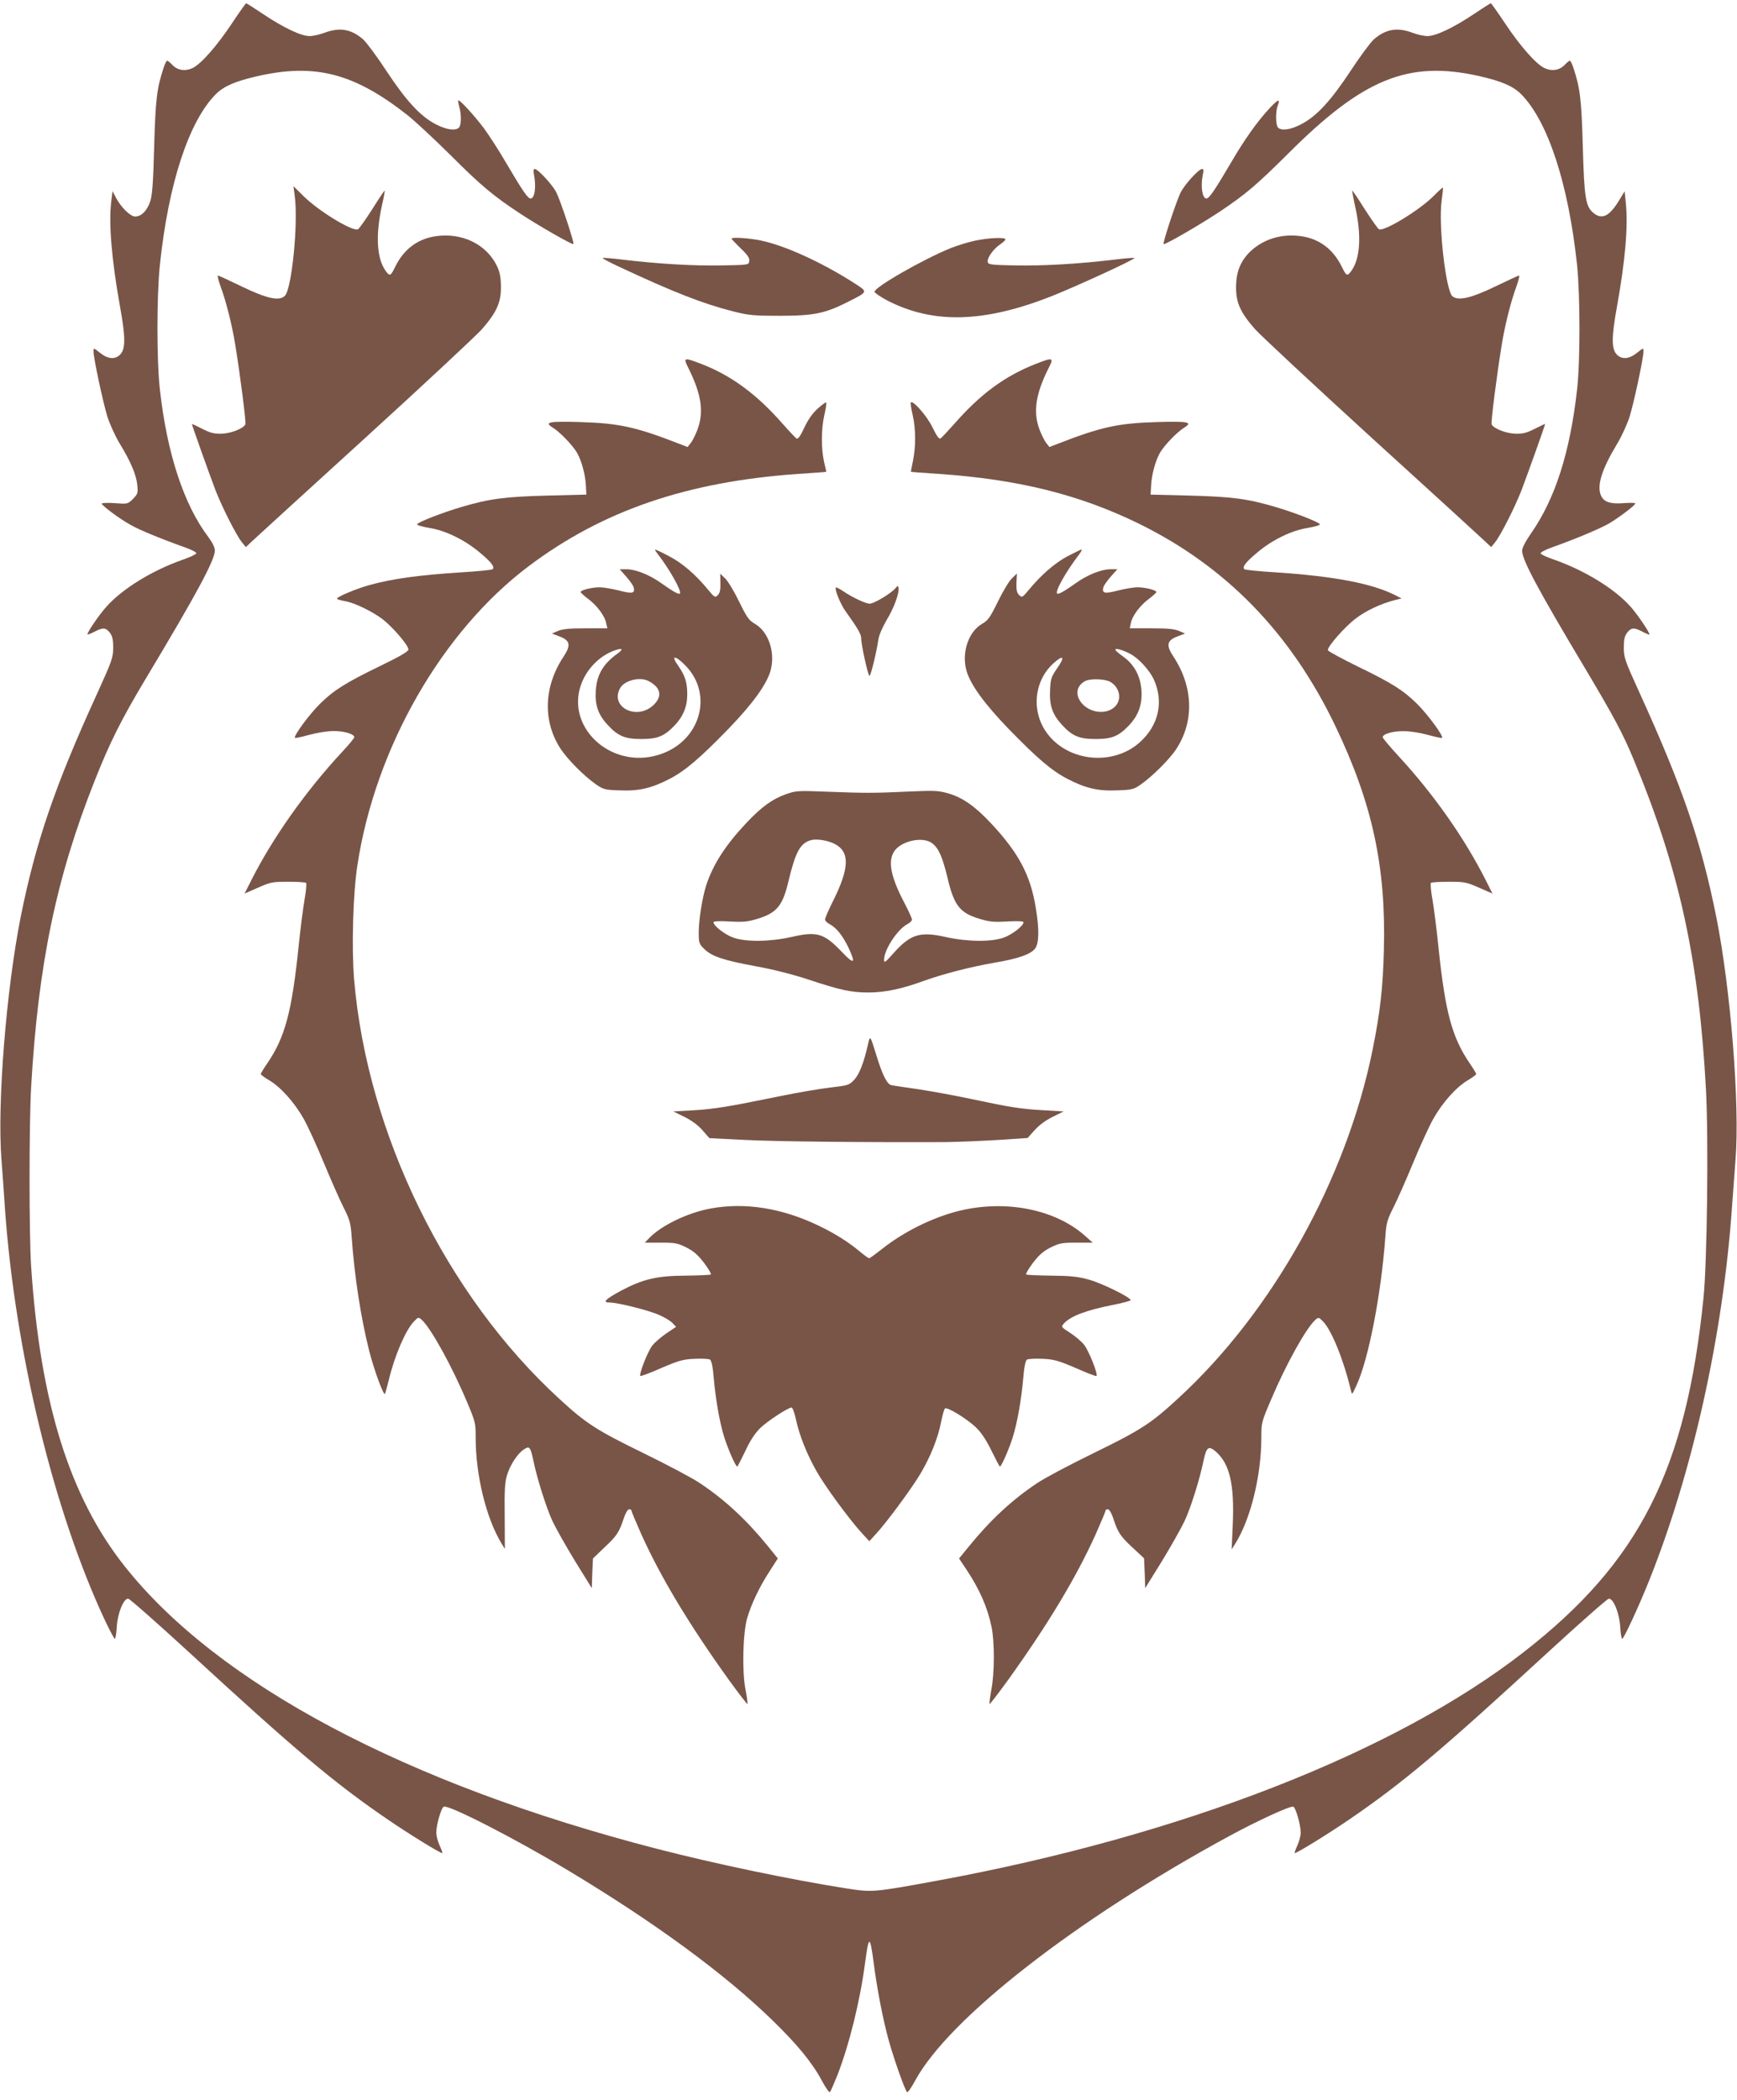
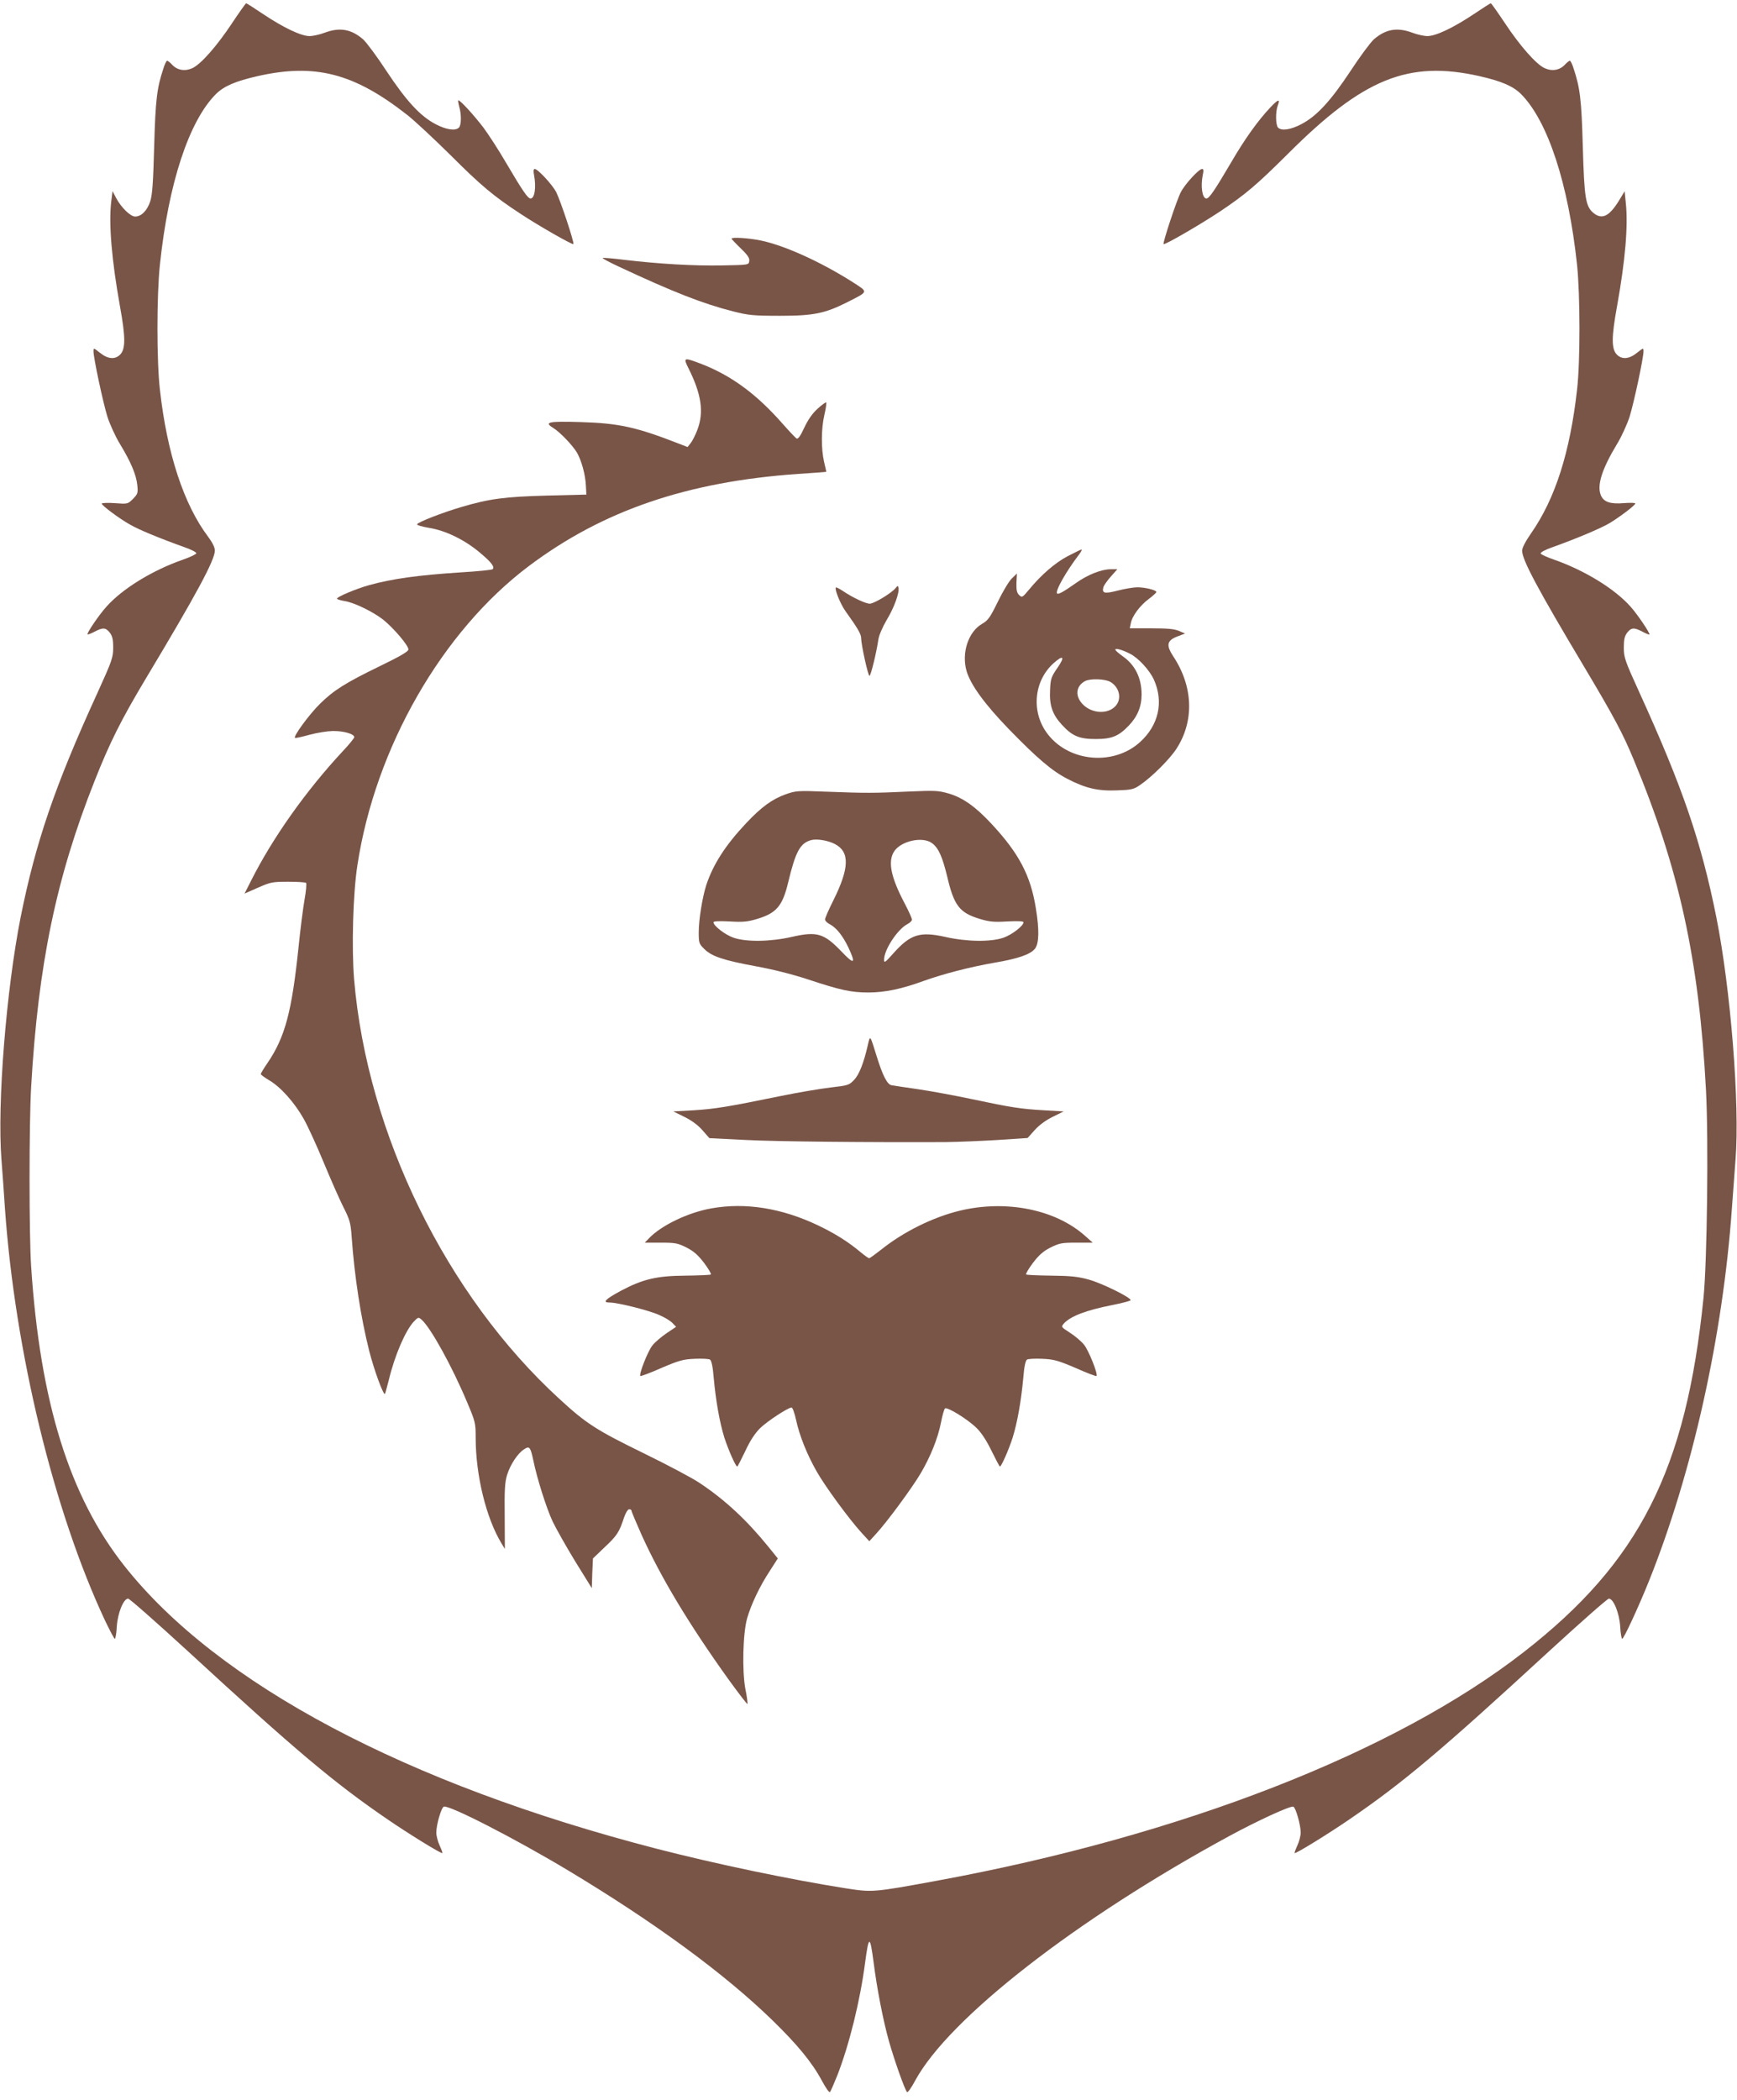
<svg xmlns="http://www.w3.org/2000/svg" version="1.0" width="1059pt" height="1280pt" viewBox="0 0 1059 1280" preserveAspectRatio="xMidYMid meet">
  <g transform="translate(0,1280) scale(0.1,-0.1)" fill="#795548" stroke="none">
    <path d="M1415 12659 c-93 -140 -189 -249 -241 -274 -45 -21 -92 -14 -124 20 -13 14 -27 25 -31 25 -4 0 -15 -21 -23 -48 -39 -118 -48 -187 -56 -472 -6 -219 -11 -297 -24 -337 -18 -56 -54 -93 -92 -93 -29 0 -86 56 -116 113 l-22 42 -8 -65 c-16 -133 3 -356 53 -635 35 -192 35 -263 1 -297 -31 -31 -75 -27 -122 11 -39 31 -40 31 -40 9 0 -40 58 -312 85 -399 15 -46 49 -121 76 -165 67 -110 100 -189 106 -251 5 -48 3 -54 -26 -84 -32 -32 -33 -32 -112 -26 -43 3 -79 1 -79 -3 0 -11 108 -92 173 -128 51 -30 179 -83 330 -137 43 -15 76 -32 74 -38 -2 -6 -39 -24 -83 -39 -186 -65 -368 -177 -465 -286 -46 -51 -122 -163 -115 -169 2 -2 21 5 42 16 51 27 68 26 93 -5 16 -21 21 -41 21 -91 0 -61 -6 -79 -96 -277 -260 -568 -376 -909 -468 -1366 -88 -445 -144 -1140 -117 -1480 6 -80 16 -212 21 -295 62 -876 298 -1848 611 -2515 29 -60 55 -110 59 -110 4 0 10 33 12 74 5 82 41 171 69 171 9 0 173 -145 365 -321 657 -605 891 -802 1219 -1026 124 -85 326 -210 332 -204 2 1 -6 23 -17 47 -11 24 -20 59 -20 78 0 47 30 152 46 158 31 12 435 -195 758 -389 529 -318 953 -629 1245 -913 152 -148 242 -257 302 -369 23 -43 45 -74 49 -69 4 4 24 50 45 102 73 188 139 455 169 685 23 171 30 171 52 5 20 -159 58 -355 94 -483 32 -113 96 -295 110 -309 4 -5 26 26 49 69 205 380 984 986 1916 1492 175 95 372 185 390 179 15 -6 45 -112 45 -158 0 -19 -9 -54 -20 -78 -11 -24 -19 -46 -17 -47 6 -6 208 119 332 204 328 224 562 421 1219 1026 192 176 356 321 365 321 28 0 64 -89 69 -171 2 -41 8 -74 12 -74 10 0 100 195 162 349 266 662 452 1498 507 2276 6 83 16 216 22 296 27 336 -30 1042 -117 1478 -93 463 -205 790 -470 1372 -88 193 -94 211 -94 272 0 50 5 70 21 91 25 31 42 32 93 5 21 -11 40 -19 42 -17 6 6 -72 122 -115 170 -97 109 -280 221 -465 286 -44 15 -81 32 -83 38 -2 7 30 24 74 39 143 51 297 116 348 147 65 40 155 108 155 119 0 4 -31 5 -70 2 -83 -7 -123 7 -140 48 -25 60 6 159 99 313 27 44 61 119 76 165 27 87 85 359 85 399 0 22 -1 22 -40 -9 -47 -38 -91 -42 -122 -11 -34 34 -34 105 1 297 50 278 68 489 53 629 l-7 70 -37 -61 c-57 -91 -100 -113 -151 -73 -50 40 -58 90 -67 405 -8 290 -17 359 -56 477 -8 27 -19 48 -23 48 -4 0 -18 -11 -31 -25 -32 -34 -79 -41 -124 -20 -52 25 -148 134 -241 274 -44 66 -83 121 -86 121 -3 0 -50 -30 -105 -67 -123 -82 -230 -133 -281 -133 -21 0 -62 9 -91 20 -93 35 -163 23 -236 -40 -20 -18 -85 -105 -143 -194 -120 -181 -205 -274 -299 -323 -64 -34 -121 -42 -142 -21 -15 15 -16 97 -2 134 17 44 3 40 -46 -12 -75 -80 -155 -191 -238 -334 -103 -175 -134 -220 -151 -220 -25 0 -36 73 -22 143 6 27 5 37 -4 37 -20 0 -106 -94 -130 -142 -26 -50 -111 -309 -105 -316 7 -7 224 119 346 200 155 104 222 161 413 351 459 459 734 570 1166 473 136 -31 205 -61 254 -109 164 -165 289 -546 342 -1042 19 -184 20 -588 0 -760 -43 -383 -133 -665 -281 -877 -34 -49 -54 -88 -54 -105 0 -56 97 -237 376 -704 186 -312 237 -408 304 -569 278 -668 398 -1216 441 -2015 16 -303 7 -1045 -15 -1265 -106 -1050 -391 -1612 -1095 -2160 -788 -614 -2090 -1121 -3581 -1395 -386 -71 -392 -71 -553 -46 -335 53 -787 147 -1152 241 -1528 395 -2678 1005 -3247 1725 -334 423 -513 996 -568 1823 -13 194 -13 873 0 1097 43 744 152 1273 387 1865 92 233 162 373 313 625 309 515 420 721 420 779 0 19 -15 49 -41 84 -148 196 -251 509 -294 897 -20 174 -20 572 0 761 52 496 177 876 342 1041 49 48 118 78 254 109 350 79 587 18 911 -236 46 -36 166 -148 268 -249 182 -182 261 -248 423 -354 107 -71 317 -191 323 -185 7 7 -79 266 -105 317 -24 46 -112 141 -131 141 -7 0 -9 -13 -4 -37 14 -74 4 -143 -21 -143 -17 0 -48 45 -151 220 -43 74 -104 168 -135 210 -59 78 -148 175 -155 168 -2 -2 1 -20 6 -39 14 -47 13 -112 -2 -127 -21 -21 -78 -13 -142 21 -94 49 -179 142 -299 323 -58 89 -123 176 -143 194 -73 63 -143 75 -236 40 -29 -11 -70 -20 -91 -20 -51 0 -158 51 -281 133 -55 37 -102 67 -105 67 -3 0 -42 -55 -86 -121z" />
-     <path d="M1797 11605 c22 -165 -18 -566 -60 -608 -34 -34 -109 -18 -264 57 -74 36 -139 66 -144 66 -5 0 3 -30 16 -67 33 -88 70 -235 89 -353 31 -189 67 -474 62 -486 -10 -26 -90 -57 -147 -58 -45 -1 -69 6 -118 31 -33 17 -61 30 -61 28 0 -7 111 -318 144 -404 42 -107 126 -273 161 -317 l24 -29 38 36 c21 20 331 303 688 628 358 326 678 625 713 664 89 102 117 163 116 257 0 54 -6 88 -21 121 -62 139 -217 215 -383 188 -107 -17 -190 -81 -241 -186 -27 -56 -33 -59 -58 -24 -55 77 -62 218 -22 401 11 47 18 86 16 88 -1 2 -36 -50 -76 -114 -41 -64 -80 -119 -87 -122 -35 -13 -236 109 -330 201 l-63 62 8 -60z" />
-     <path d="M8744 11609 c-82 -85 -301 -220 -336 -207 -7 3 -46 58 -87 122 -40 64 -75 116 -77 114 -1 -2 6 -42 16 -88 42 -181 34 -324 -21 -401 -25 -35 -31 -32 -58 24 -51 105 -134 169 -241 186 -119 19 -231 -13 -313 -88 -62 -58 -91 -126 -91 -221 -1 -94 26 -155 116 -257 35 -39 356 -338 713 -664 358 -325 667 -608 688 -628 l38 -36 24 29 c35 44 119 210 161 317 33 86 144 397 144 404 0 2 -28 -11 -61 -28 -49 -25 -73 -32 -118 -31 -57 1 -137 32 -147 58 -5 12 31 297 62 486 19 118 56 265 89 353 13 37 21 67 16 67 -5 0 -70 -30 -144 -66 -147 -71 -224 -89 -261 -61 -41 30 -87 435 -67 581 6 44 10 81 8 82 -2 2 -25 -19 -53 -47z" />
    <path d="M4460 11345 c0 -2 25 -29 56 -59 42 -40 55 -60 52 -77 -3 -24 -3 -24 -168 -27 -174 -3 -380 9 -593 34 -71 9 -131 14 -133 11 -2 -2 42 -26 98 -52 338 -158 513 -226 697 -273 95 -24 124 -27 286 -27 206 0 274 14 413 84 129 66 127 59 31 121 -197 125 -416 224 -561 254 -73 15 -178 22 -178 11z" />
-     <path d="M5945 11333 c-38 -8 -104 -28 -145 -44 -168 -67 -473 -242 -468 -268 2 -8 37 -31 78 -53 279 -144 589 -136 1000 26 151 60 513 226 506 233 -2 3 -62 -2 -133 -11 -213 -25 -419 -37 -593 -34 -150 3 -165 5 -168 21 -5 24 33 78 75 107 18 12 33 26 33 31 0 14 -107 9 -185 -8z" />
    <path d="M4196 10558 c81 -161 97 -271 55 -380 -12 -31 -30 -67 -41 -80 l-18 -23 -49 19 c-264 103 -369 126 -601 133 -199 6 -227 0 -170 -35 42 -26 119 -106 146 -152 27 -47 51 -133 54 -200 l3 -55 -240 -6 c-258 -7 -350 -19 -520 -69 -116 -34 -268 -93 -272 -106 -2 -5 31 -15 74 -22 100 -16 217 -73 309 -151 71 -59 92 -88 77 -101 -4 -4 -91 -13 -193 -19 -262 -17 -419 -39 -560 -78 -79 -22 -201 -73 -195 -83 2 -4 23 -10 46 -14 59 -9 175 -66 236 -114 63 -51 153 -156 153 -181 0 -12 -47 -40 -177 -103 -206 -100 -279 -146 -362 -228 -67 -66 -167 -203 -152 -208 5 -2 45 7 88 19 44 12 107 22 143 23 68 0 130 -18 130 -38 -1 -6 -32 -45 -71 -86 -224 -241 -426 -526 -558 -788 l-40 -79 82 36 c77 34 89 36 184 36 56 0 105 -3 109 -7 4 -5 0 -50 -9 -100 -9 -51 -26 -183 -37 -293 -41 -393 -82 -548 -190 -706 -22 -32 -40 -62 -40 -66 0 -5 23 -21 51 -38 70 -41 155 -136 211 -236 26 -46 80 -165 121 -264 41 -99 94 -220 119 -270 41 -81 46 -99 52 -185 17 -241 56 -493 107 -695 29 -114 86 -271 96 -262 2 3 12 40 23 83 36 151 101 301 152 357 28 29 29 29 49 12 57 -52 185 -284 277 -503 50 -118 52 -127 52 -215 0 -230 64 -492 158 -646 l20 -33 -1 198 c-2 163 1 209 15 255 20 62 64 130 104 155 32 21 38 13 55 -66 23 -113 81 -295 118 -374 21 -44 83 -154 138 -244 l101 -163 3 91 4 90 71 68 c75 70 90 93 118 180 10 30 24 52 32 52 8 0 14 -4 14 -9 0 -6 28 -71 61 -146 118 -261 288 -544 531 -883 61 -84 112 -151 115 -149 2 3 -3 45 -13 93 -20 111 -15 337 11 429 24 84 77 196 137 287 l50 78 -58 72 c-130 160 -262 284 -417 387 -42 29 -195 110 -340 181 -293 143 -353 182 -517 333 -689 631 -1171 1616 -1251 2555 -16 192 -7 526 20 698 109 716 516 1426 1046 1824 450 338 965 514 1640 561 94 6 171 12 172 13 1 1 -5 28 -13 61 -18 80 -18 200 2 286 9 39 14 73 11 76 -3 2 -27 -15 -53 -39 -32 -29 -58 -67 -81 -116 -24 -52 -38 -70 -47 -65 -7 5 -44 44 -83 88 -161 184 -318 299 -506 370 -98 37 -102 35 -71 -27z" />
-     <path d="M6313 10581 c-188 -74 -337 -184 -496 -366 -39 -44 -76 -83 -83 -88 -9 -5 -23 15 -48 66 -32 68 -119 168 -133 154 -3 -3 2 -37 11 -76 20 -85 20 -194 2 -281 -8 -36 -13 -66 -12 -66 0 -1 78 -7 171 -13 482 -33 855 -126 1214 -301 534 -261 930 -668 1202 -1235 226 -472 310 -859 296 -1370 -6 -228 -22 -370 -67 -596 -159 -794 -612 -1607 -1190 -2136 -164 -151 -224 -190 -517 -333 -145 -71 -298 -152 -340 -181 -155 -103 -287 -227 -417 -387 l-59 -72 46 -69 c80 -121 126 -226 152 -347 19 -91 19 -281 -1 -384 -8 -45 -13 -84 -11 -87 3 -2 54 65 115 149 243 339 413 622 531 883 33 75 61 140 61 146 0 5 6 9 14 9 8 0 22 -22 32 -52 29 -89 43 -111 117 -180 l72 -67 4 -91 3 -91 101 163 c55 90 117 200 138 244 38 79 95 262 118 376 17 78 30 87 75 48 83 -74 112 -198 102 -440 l-7 -155 22 35 c94 150 159 415 159 647 0 91 1 95 61 235 90 212 212 432 268 482 19 17 21 17 46 -8 53 -53 127 -236 171 -421 7 -30 7 -29 35 32 73 159 150 555 175 903 6 86 11 104 52 185 25 50 78 171 119 270 41 99 95 218 121 264 56 100 141 195 211 236 28 17 51 33 51 38 0 4 -18 34 -40 66 -108 158 -149 313 -190 706 -11 110 -28 242 -37 293 -9 50 -13 95 -9 100 4 4 53 7 109 7 95 0 107 -2 184 -36 l82 -36 -39 78 c-130 258 -317 525 -531 757 -54 59 -99 112 -99 118 0 20 62 38 130 37 36 0 100 -10 143 -22 43 -12 83 -21 88 -19 15 5 -85 142 -152 208 -83 82 -156 128 -361 227 -97 48 -179 92 -182 99 -7 18 101 142 170 194 61 47 153 90 234 111 l45 11 -37 19 c-141 72 -371 116 -728 140 -102 6 -189 15 -193 19 -15 13 6 42 77 101 92 78 209 135 309 151 43 7 76 17 74 22 -4 13 -156 72 -272 106 -170 50 -262 62 -520 69 l-240 6 3 55 c3 67 27 153 54 200 27 46 104 126 146 152 57 35 29 41 -170 35 -232 -7 -337 -30 -601 -133 l-49 -19 -18 23 c-11 13 -29 49 -41 80 -42 109 -26 219 55 380 32 63 26 65 -81 23z" />
-     <path d="M4010 9423 c72 -93 148 -228 135 -241 -7 -7 -40 11 -112 62 -72 52 -158 86 -214 86 l-41 0 40 -45 c22 -25 42 -54 45 -64 10 -38 -6 -42 -88 -21 -43 11 -97 20 -119 20 -47 0 -116 -17 -116 -29 0 -4 21 -23 46 -42 53 -39 102 -104 110 -149 l7 -30 -132 0 c-98 0 -141 -4 -169 -16 l-37 -16 45 -17 c66 -25 72 -53 27 -122 -123 -184 -129 -396 -19 -564 44 -66 141 -164 215 -216 45 -31 54 -34 145 -37 118 -5 194 13 304 70 95 49 184 125 358 304 147 152 232 269 257 353 32 110 -10 239 -94 288 -37 21 -49 38 -97 136 -30 62 -68 125 -85 141 l-30 29 1 -57 c1 -42 -3 -61 -16 -74 -16 -16 -20 -14 -59 33 -76 93 -158 163 -237 204 -43 23 -81 41 -85 41 -4 0 3 -12 15 -27z m-245 -607 c-88 -63 -127 -129 -133 -229 -5 -85 15 -144 72 -205 63 -69 106 -87 206 -87 98 0 140 17 202 82 52 54 78 115 78 189 0 75 -13 115 -56 177 -47 65 -17 64 47 -2 172 -179 86 -465 -165 -542 -298 -93 -582 181 -465 449 37 86 113 158 196 187 49 17 56 9 18 -19z m188 -167 c75 -39 87 -91 34 -144 -100 -100 -270 -18 -207 99 25 48 120 72 173 45z" />
    <path d="M6508 9409 c-77 -41 -160 -113 -235 -204 -40 -48 -42 -49 -60 -32 -14 14 -17 31 -16 74 l3 57 -31 -30 c-17 -16 -55 -79 -85 -141 -48 -98 -60 -115 -97 -136 -84 -49 -126 -178 -94 -288 25 -84 110 -201 257 -353 174 -179 263 -255 358 -304 110 -57 186 -75 303 -70 87 3 101 6 140 33 73 50 180 157 221 220 110 169 103 380 -19 564 -45 69 -39 97 27 122 l45 17 -37 16 c-28 12 -71 16 -169 16 l-131 0 6 30 c8 45 57 110 110 149 25 19 46 38 46 42 0 12 -69 29 -116 29 -22 0 -76 -9 -119 -20 -82 -21 -98 -17 -88 21 3 10 23 39 45 64 l40 45 -41 0 c-56 0 -142 -34 -214 -86 -72 -51 -105 -69 -112 -62 -14 14 55 135 136 241 11 15 17 27 12 27 -4 0 -42 -19 -85 -41z m381 -594 c52 -26 120 -101 146 -158 61 -136 29 -278 -85 -381 -159 -144 -428 -122 -560 46 -104 131 -90 323 32 434 61 55 73 42 25 -27 -38 -55 -42 -66 -45 -135 -5 -93 14 -149 72 -212 63 -69 106 -87 206 -87 98 0 140 17 202 82 52 54 78 115 78 189 0 102 -40 182 -117 235 -24 17 -43 34 -43 39 0 11 45 -2 89 -25z m-119 -172 c56 -33 71 -105 30 -148 -47 -50 -142 -45 -197 10 -50 50 -45 112 12 143 31 17 123 14 155 -5z" />
    <path d="M5460 9215 c-25 -31 -132 -95 -157 -95 -25 0 -103 36 -165 78 -21 14 -40 23 -42 21 -9 -11 28 -102 59 -145 73 -102 95 -139 95 -163 0 -39 42 -231 51 -231 8 0 43 144 54 221 4 27 25 75 51 120 45 74 78 165 72 196 -3 14 -5 14 -18 -2z" />
    <path d="M4790 7958 c-82 -29 -149 -78 -241 -176 -127 -135 -201 -251 -243 -377 -24 -75 -46 -211 -46 -288 0 -64 2 -71 33 -101 45 -46 119 -70 314 -106 105 -19 224 -49 318 -80 200 -66 263 -80 370 -80 101 0 204 22 335 70 117 42 281 85 430 111 148 25 222 51 250 86 25 32 27 116 5 248 -32 199 -103 334 -271 514 -95 102 -171 157 -257 183 -66 19 -82 20 -246 13 -213 -10 -264 -10 -501 -1 -177 7 -188 6 -250 -16z m300 -303 c92 -48 89 -147 -11 -347 -27 -54 -49 -104 -49 -113 0 -8 13 -21 29 -29 40 -21 79 -70 113 -141 47 -100 37 -108 -39 -28 -109 114 -151 127 -305 92 -131 -30 -279 -32 -356 -5 -50 17 -122 72 -122 94 0 7 34 8 99 5 82 -5 110 -2 169 16 116 35 153 79 187 221 45 188 73 241 141 259 34 9 102 -2 144 -24z m594 4 c39 -30 62 -84 91 -203 41 -176 75 -220 197 -257 59 -18 87 -21 169 -16 65 3 99 2 99 -5 0 -22 -72 -77 -122 -94 -77 -27 -225 -25 -356 5 -154 34 -212 16 -316 -101 -50 -56 -56 -60 -56 -38 0 61 82 185 141 216 16 8 29 21 29 28 0 8 -20 52 -44 98 -84 159 -104 254 -66 316 41 66 177 96 234 51z" />
    <path d="M5291 6430 c-25 -110 -53 -181 -84 -213 -30 -32 -38 -34 -142 -46 -60 -7 -198 -30 -305 -52 -322 -66 -401 -79 -531 -87 l-124 -7 67 -33 c43 -21 83 -50 110 -81 l43 -49 220 -11 c190 -10 751 -15 1220 -13 77 1 221 7 320 13 l180 12 43 48 c27 30 67 60 110 81 l67 33 -120 7 c-141 8 -200 17 -440 68 -99 21 -245 48 -325 60 -80 11 -155 23 -166 25 -26 6 -54 62 -90 179 -40 129 -39 128 -53 66z" />
    <path d="M4337 5434 c-142 -25 -305 -104 -379 -181 l-27 -28 98 0 c89 0 103 -3 157 -30 45 -23 70 -46 107 -94 26 -35 45 -67 41 -70 -3 -3 -72 -6 -152 -7 -178 -1 -262 -21 -396 -92 -96 -52 -116 -72 -69 -72 49 0 241 -48 302 -76 33 -14 69 -36 81 -49 l22 -23 -58 -39 c-31 -21 -70 -54 -86 -74 -28 -34 -84 -177 -74 -187 3 -2 61 19 128 49 108 46 133 53 203 56 44 2 86 0 94 -5 9 -7 17 -44 22 -108 13 -143 36 -273 65 -367 25 -76 69 -177 79 -177 2 0 24 43 49 95 30 65 59 108 91 140 45 43 170 125 191 125 6 0 18 -33 27 -74 20 -94 65 -208 125 -314 49 -88 199 -293 276 -377 l46 -50 41 45 c65 70 219 279 271 367 60 101 106 215 125 312 8 42 19 80 24 85 11 13 137 -64 192 -118 30 -29 61 -76 92 -140 26 -53 49 -96 51 -96 9 0 54 102 78 177 29 94 52 224 65 367 5 64 13 101 22 108 8 5 50 7 94 5 70 -3 95 -10 203 -56 67 -30 125 -52 127 -49 11 10 -48 157 -76 191 -17 21 -56 54 -86 73 -54 35 -55 35 -37 56 41 45 136 81 292 112 62 12 114 26 115 30 4 16 -179 106 -259 127 -62 17 -110 22 -226 23 -80 1 -149 4 -152 7 -4 3 15 35 41 70 37 48 62 71 107 94 55 27 68 30 159 30 l99 0 -45 40 c-180 162 -481 223 -765 155 -162 -39 -343 -128 -479 -237 -37 -29 -70 -53 -74 -53 -4 0 -27 16 -51 36 -75 63 -157 115 -262 165 -221 105 -442 140 -649 103z" />
  </g>
</svg>